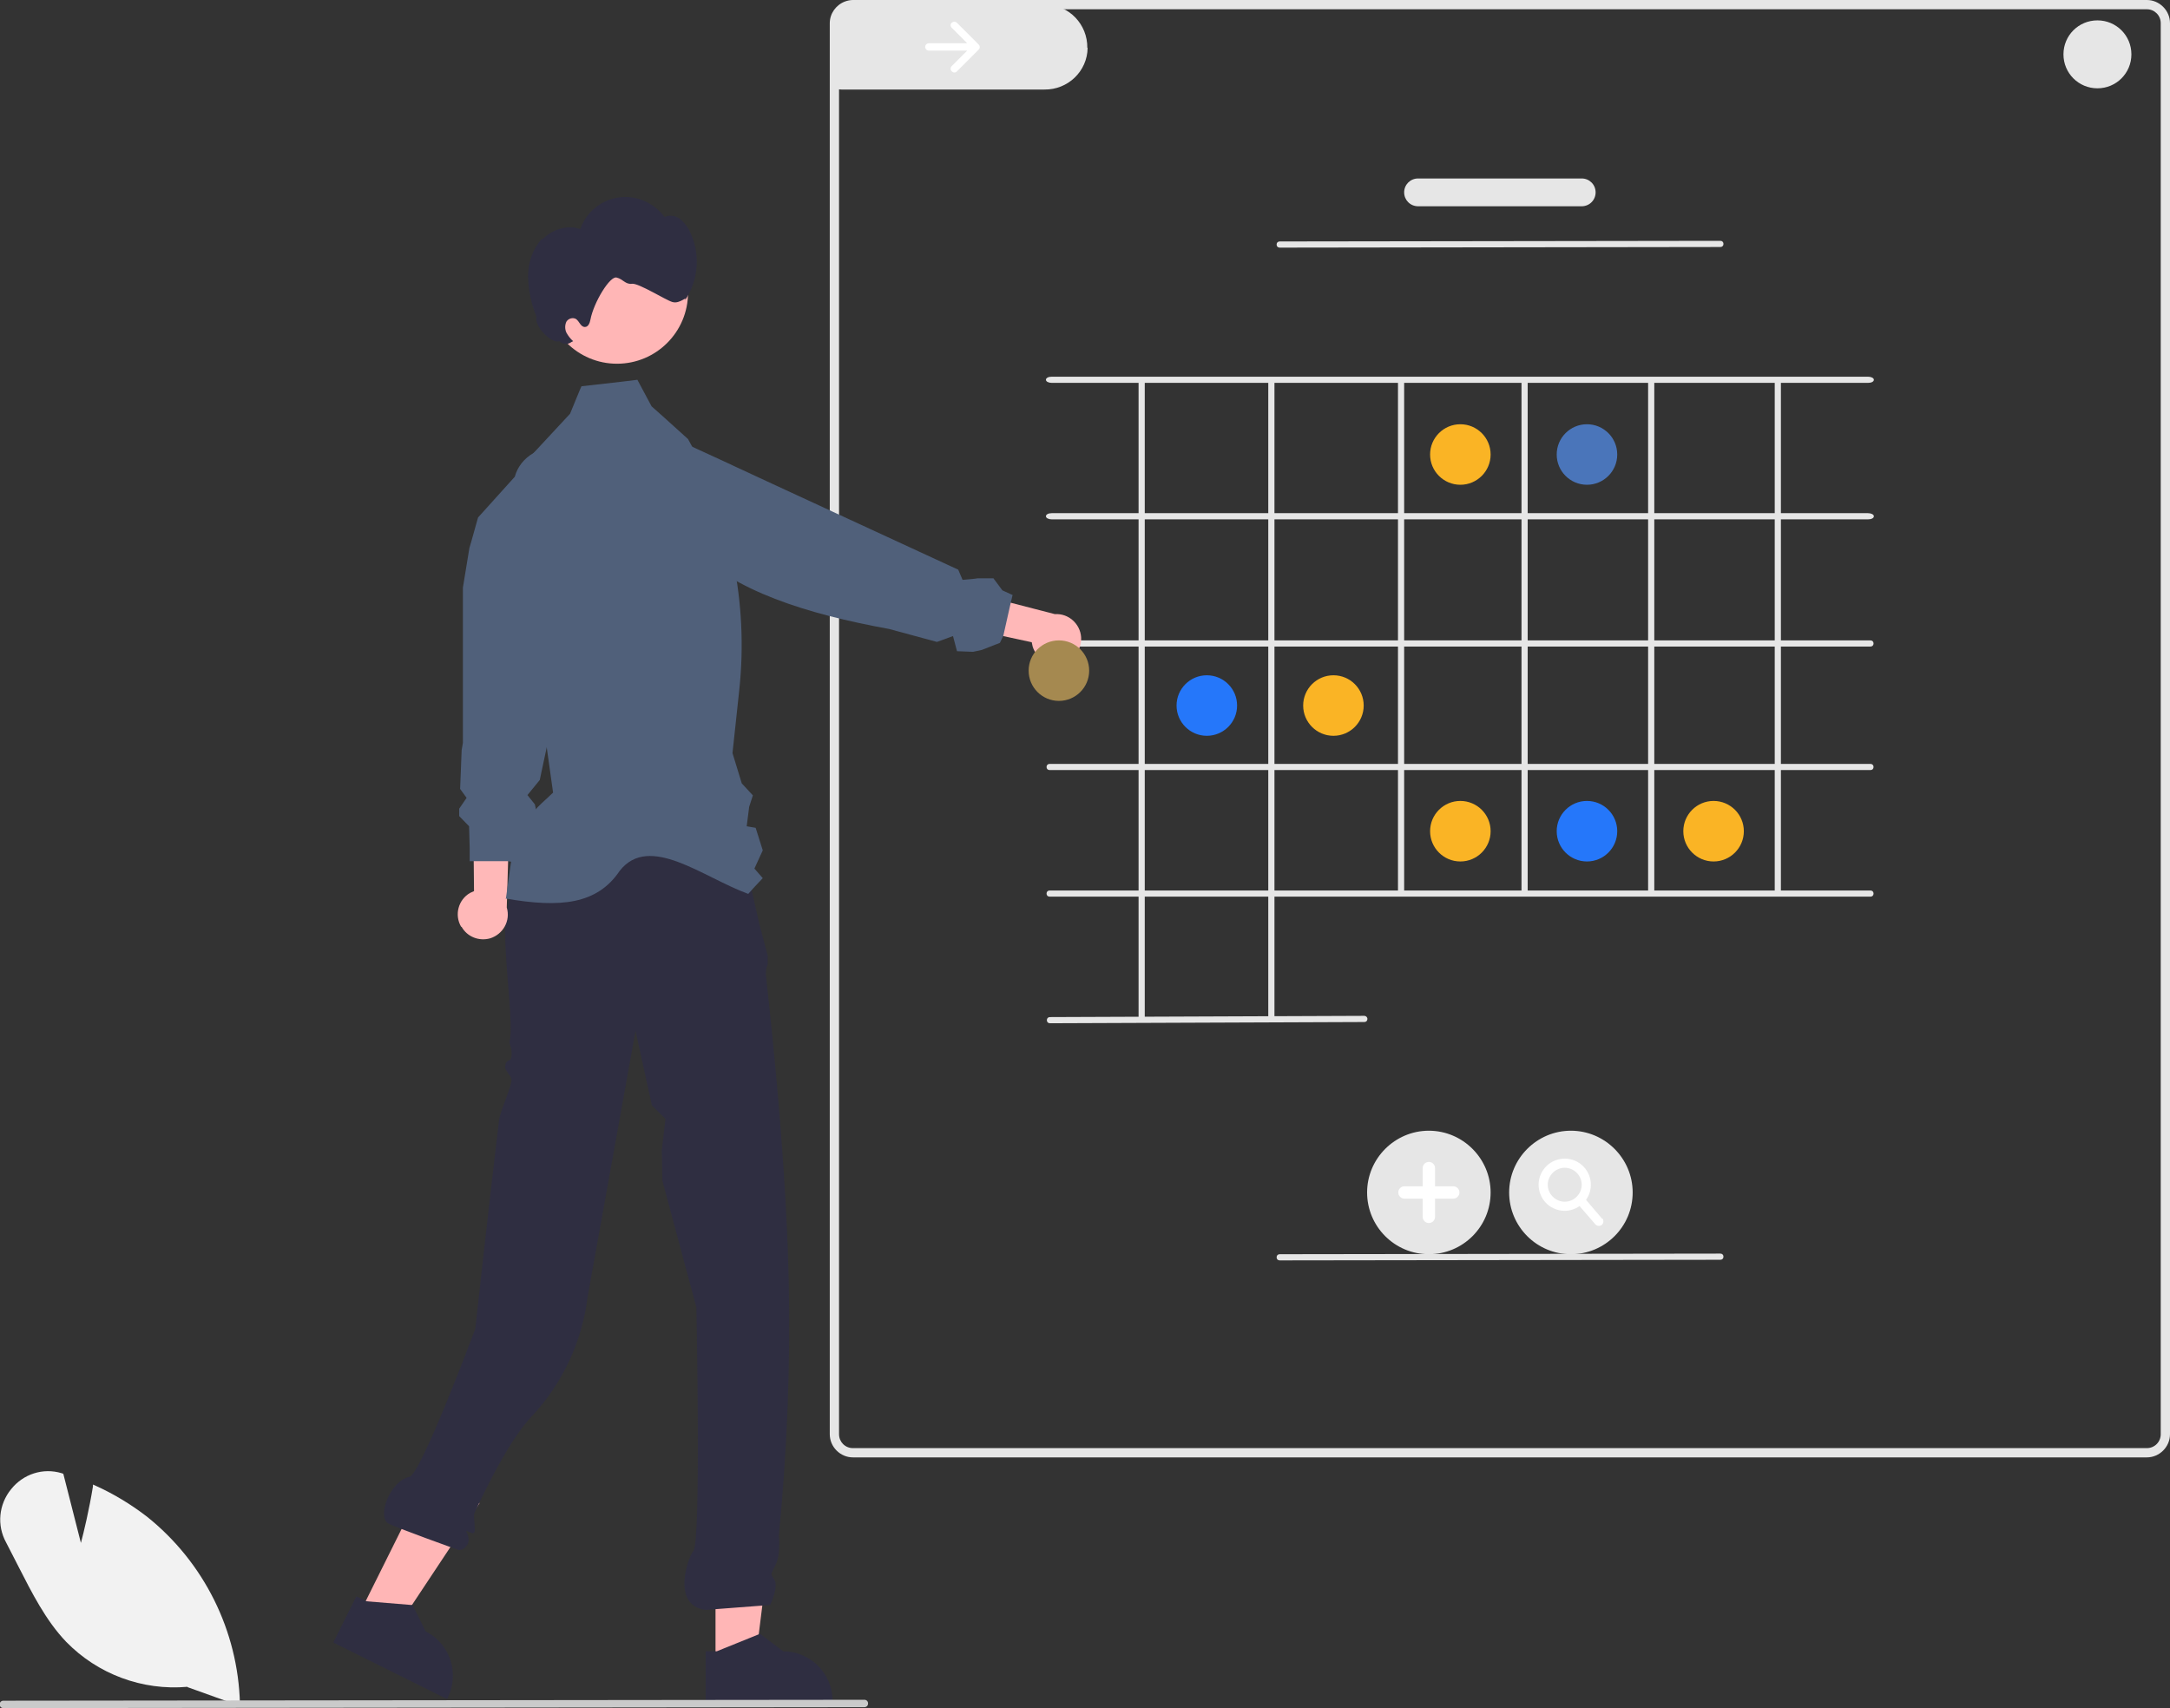
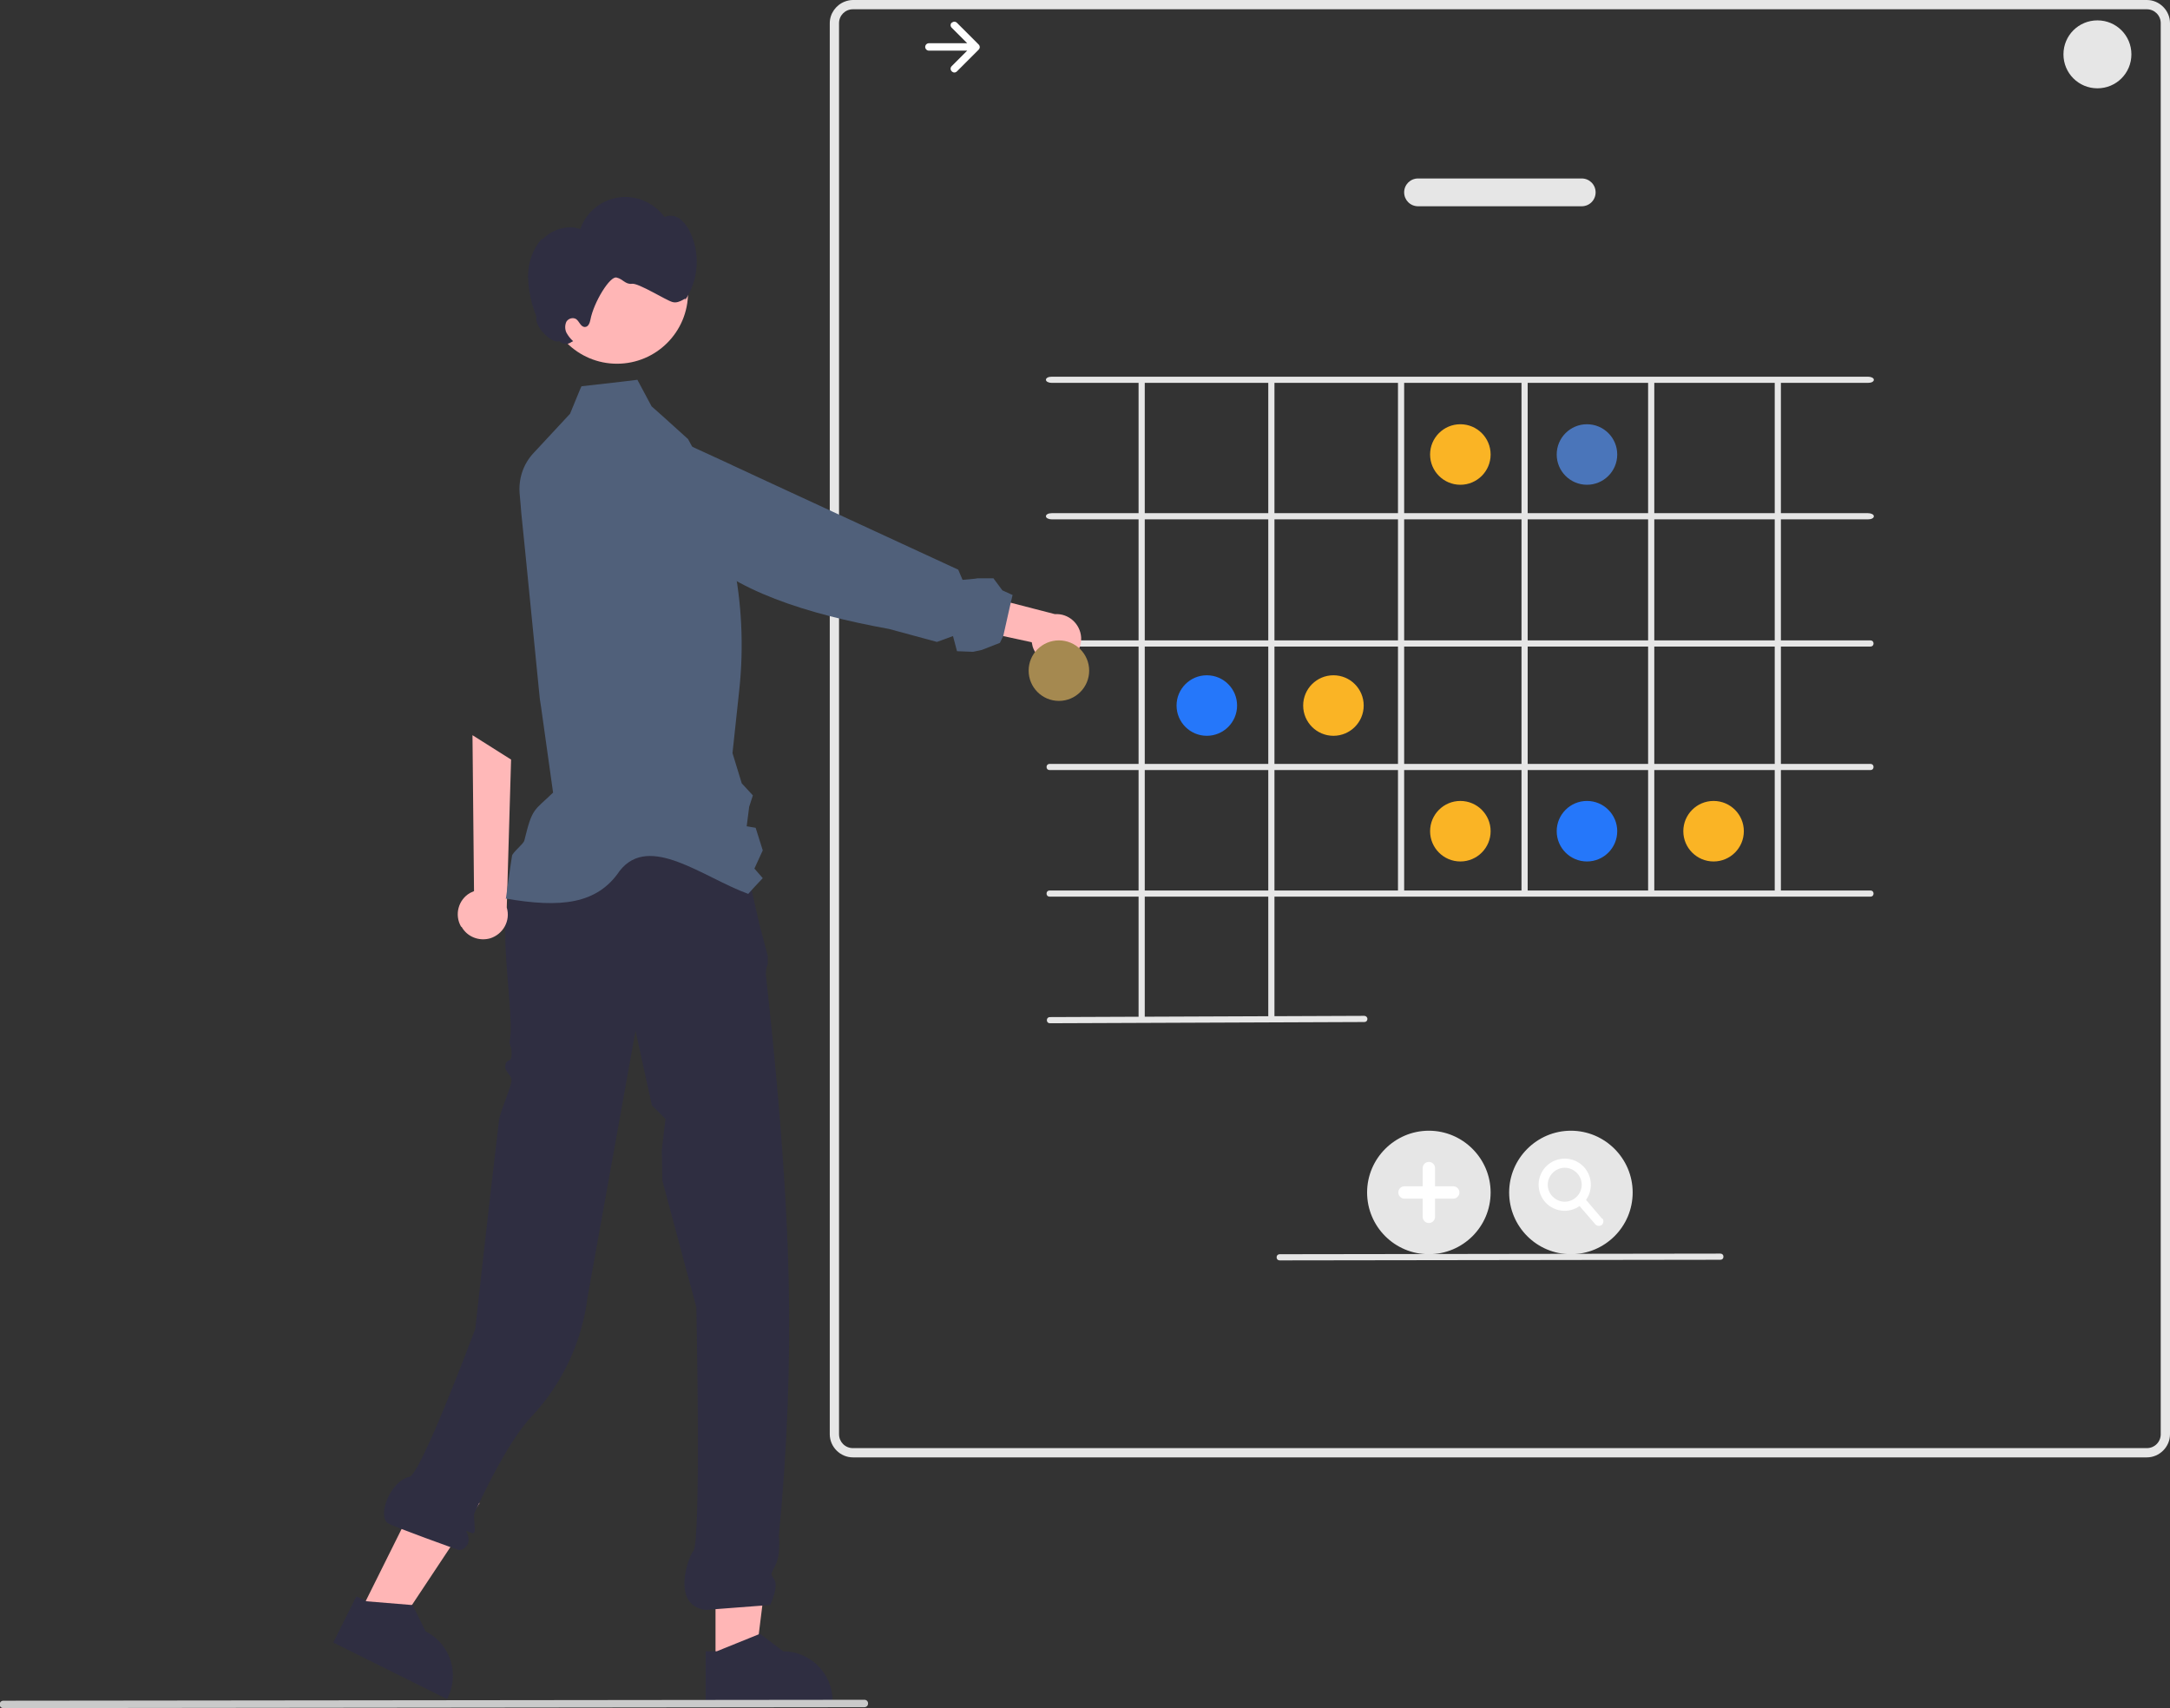
<svg xmlns="http://www.w3.org/2000/svg" id="Layer_1" data-name="Layer 1" version="1.1" viewBox="0 0 702.7 553.2">
  <rect x="0" y="0" width="702.7" height="553.2" fill="#333333" stroke="none" />
  <defs>
    <style>
      .cls-1 {
        fill: #fab425;
      }

      .cls-1, .cls-2, .cls-3, .cls-4, .cls-5, .cls-6, .cls-7, .cls-8, .cls-9, .cls-10, .cls-11, .cls-12 {
        stroke-width: 0px;
      }

      .cls-2 {
        fill: #cacaca;
      }

      .cls-3 {
        fill: #ffb8b8;
      }

      .cls-4 {
        fill: #4a75ba;
      }

      .cls-5 {
        fill: #ffb6b6;
      }

      .cls-6 {
        fill: #a58950;
      }

      .cls-7 {
        fill: #2577fa;
      }

      .cls-8 {
        fill: #50607a;
      }

      .cls-9 {
        fill: #f2f2f2;
      }

      .cls-10 {
        fill: #2f2e41;
      }

      .cls-11 {
        fill: #fff;
      }

      .cls-12 {
        fill: #e6e6e6;
      }
    </style>
  </defs>
-   <path class="cls-12" d="M352.2,15.5c-.1,7.6-6.4,13.6-14,13.5,0,0,0,0,0,0h-65c-.2,0-.5,0-.7,0-.6,0-1.2-.1-1.8-.2V5.7c0-1.9,1.2-3.6,2.9-4.2h65c7.6.1,13.6,6.4,13.5,14h0Z" />
  <path class="cls-12" d="M695.2,0h-419c-.9,0-1.8.2-2.6.5-2.9,1.1-4.9,3.9-4.9,7v457c0,4.1,3.4,7.5,7.5,7.5h419c4.1,0,7.5-3.4,7.5-7.5V7.5c0-4.1-3.4-7.5-7.5-7.5ZM699.7,464.5c0,2.5-2,4.5-4.5,4.5h-419c-2.5,0-4.5-2-4.5-4.5V7.5c0-2.5,2-4.5,4.5-4.5h419c2.5,0,4.5,2,4.5,4.5v457Z" />
  <circle class="cls-1" cx="472.9" cy="147.2" r="9.8" />
  <circle class="cls-4" cx="513.9" cy="147.2" r="9.8" />
  <circle class="cls-7" cx="390.8" cy="228.5" r="9.8" />
  <circle class="cls-1" cx="431.8" cy="228.5" r="9.8" />
  <circle class="cls-1" cx="472.9" cy="269.2" r="9.8" />
  <circle class="cls-7" cx="513.9" cy="269.2" r="9.8" />
  <circle class="cls-1" cx="554.9" cy="269.2" r="9.8" />
  <path class="cls-11" d="M308.2,7.3c-.5.5-.5,1.2,0,1.7,0,0,0,0,0,0h0s5,5,5,5h-12.4c-.6,0-1.2.5-1.2,1.2,0,.6.5,1.2,1.2,1.2h12.4l-5,5c-.5.5-.5,1.2,0,1.7.5.5,1.2.5,1.7,0h0l7-7c.5-.5.5-1.2,0-1.7l-7-7c-.5-.5-1.2-.5-1.7,0h0Z" />
  <path class="cls-12" d="M604.9,168.2h-264.3c-1,0-1.9-.4-1.9-1s.8-1,1.9-1h264.3c1,0,1.9.4,1.9,1s-.8,1-1.9,1Z" />
  <path class="cls-12" d="M604.9,124h-264.3c-1,0-1.9-.4-1.9-1s.8-1,1.9-1h264.3c1,0,1.9.4,1.9,1s-.8,1-1.9,1Z" />
  <path class="cls-12" d="M605.7,209.4h-265.8c-.6,0-1-.4-1-1s.4-1,1-1h265.8c.6,0,1,.4,1,1s-.4,1-1,1Z" />
  <path class="cls-12" d="M605.7,249.4h-265.8c-.6,0-1-.4-1-1s.4-1,1-1h265.8c.6,0,1,.4,1,1s-.4,1-1,1Z" />
  <path class="cls-12" d="M605.7,290.4h-265.8c-.6,0-1-.4-1-1s.4-1,1-1h265.8c.6,0,1,.4,1,1s-.4,1-1,1Z" />
  <path class="cls-12" d="M574.7,288.4V123.6c0-.3.4-.6,1-.6s1,.3,1,.6v164.8c0,.3-.4.6-1,.6s-1-.3-1-.6Z" />
  <path class="cls-12" d="M533.7,288.4V123.6c0-.3.4-.6,1-.6s1,.3,1,.6v164.8c0,.3-.4.6-1,.6s-1-.3-1-.6Z" />
  <path class="cls-12" d="M492.7,288.4V123.6c0-.3.4-.6,1-.6s1,.3,1,.6v164.8c0,.3-.4.6-1,.6s-1-.3-1-.6Z" />
  <path class="cls-12" d="M452.7,288.4V123.6c0-.3.4-.6,1-.6s1,.3,1,.6v164.8c0,.3-.4.6-1,.6s-1-.3-1-.6Z" />
-   <path class="cls-12" d="M410.7,330.2V123.8c.1-.6.7-.9,1.3-.7.4,0,.7.4.7.7v206.4c-.1.6-.7.9-1.3.7-.4,0-.7-.4-.7-.7Z" />
+   <path class="cls-12" d="M410.7,330.2V123.8c.1-.6.7-.9,1.3-.7.4,0,.7.4.7.7v206.4Z" />
  <path class="cls-12" d="M368.7,330.2V123.8c.1-.6.7-.9,1.3-.7.4,0,.7.4.7.7v206.4c-.1.6-.7.9-1.3.7-.4,0-.7-.4-.7-.7Z" />
  <path class="cls-12" d="M340,331.4c-.6,0-1-.4-1-1s.4-1,1-1l101.8-.4c.5,0,1,.4,1,1,0,.6-.4,1-1,1h0l-101.8.4h0Z" />
-   <path class="cls-12" d="M414.4,80.2c-.6,0-1-.4-1-1s.4-1,1-1l142.7-.2h0c.6,0,1,.4,1,1s-.4,1-1,1l-142.7.2h0Z" />
  <path class="cls-12" d="M462.7,406.2c-11.1,0-20-9-20-20s9-20,20-20,20,9,20,20h0c0,11.1-9,20-20,20Z" />
  <path class="cls-11" d="M470.6,384.2h-5.9v-5.9c0-1.1-.9-2-2-2s-2,.9-2,2v5.9h-5.9c-1.1,0-2,.9-2,2s.9,2,2,2h5.9v5.9c0,1.1.9,2,2,2s2-.9,2-2h0v-5.9h5.9c1.1,0,2-.9,2-2s-.9-2-2-2h0Z" />
  <path class="cls-12" d="M508.7,406.2c-11.1,0-20-9-20-20s9-20,20-20,20,9,20,20h0c0,11.1-9,20-20,20Z" />
  <path class="cls-11" d="M518.8,394.7l-5.2-6.1c2.7-3.8,1.8-9.1-2-11.8-3.8-2.7-9.1-1.8-11.8,2-2.7,3.8-1.8,9.1,2,11.8,2.9,2,6.7,2.1,9.7,0l5.1,5.9c.5.6,1.5.7,2.1.2.6-.5.7-1.5.2-2.1ZM501.2,383.7c0-3,2.5-5.5,5.5-5.5s5.5,2.5,5.5,5.5-2.5,5.5-5.5,5.5c-3,0-5.5-2.5-5.5-5.5Z" />
  <path class="cls-12" d="M414.4,408.2c-.6,0-1-.4-1-1s.4-1,1-1l142.7-.2h0c.6,0,1,.4,1,1s-.4,1-1,1l-142.7.2h0Z" />
  <polygon class="cls-5" points="231.7 539 244.5 539 250.6 489.8 231.7 489.8 231.7 539" />
  <path class="cls-10" d="M228.5,534.8v16.5h41.1v-.5c0-8.8-7.2-16-16-16l-7.5-5.7-.4.2-13.6,5.5h-3.6Z" />
  <polygon class="cls-5" points="116.5 522.4 127.9 528.1 155.3 486.8 138.4 478.4 116.5 522.4" />
  <path class="cls-10" d="M108,532l36.8,18.3.2-.5c3.9-7.9.7-17.5-7.2-21.5,0,0,0,0,0,0l-4.2-8.5h-.4s-14.6-1.2-14.6-1.2l-.3-.2-2.9-1.4-7.4,14.8Z" />
  <path class="cls-10" d="M240.4,274.5l-70.3,2.5-.5-.7s-6,14-6,26,2.8,30.1,1.4,35c-.2.6,1,2.1.6,5-.3,1.9-1.7.4-2,3-.2,1.8,2.3,2.9,2,5-.3,2.3-3.7,9.9-4,12.5-3.3,27.6-7.7,67.6-7.7,67.6,0,0-17.6,47.1-21.3,47.9-6.2,1.3-10.5,12.6-7,15,1.6,1.1,22.9,8.7,22.9,8.7,1.2.2,4.8-1.6,2.5-6-.4-.8,2.1,1.2,2.6.3.5-1-.4-5.1,0-6.2,4.7-10.1,11.8-24.2,18.6-31.4,10-10.7,16.3-24.2,18.1-38.8l15.5-86.1,5.3,24.2,4.4,4.4-1.2,10.1.2,9.9,11,41s1.6,76.6-1,79c-1.4,1.3-7.5,17.5,4,19l20.9-1.6s2.8-5.9,1.4-8.1-1.3-1.5.4-5,1-9.3,1-9.3c2.7-27.6,3.8-55.3,3.2-83-1-45.5-7.4-97.8-7.4-98.8,0-1.1.1-2.2.6-3.2v-2.9l-2.7-10.2-5.6-24.7Z" />
  <path class="cls-3" d="M149.3,300.1c-2.2-3.8-.9-8.7,2.9-10.9.4-.2.8-.4,1.3-.6l-.5-50.5,12.5,7.9-1.4,47.9c1.3,4.3-1.2,8.7-5.4,10-3.6,1-7.4-.5-9.2-3.7Z" />
-   <path class="cls-8" d="M152.2,278.9h1.1c0,0,.1,0,.1,0h3.9s6.5,0,6.5,0h.5s.2,0,.2,0l2.2.4v-.6c0,0,4.4-8.2,4.4-8.2l3.3-4.6-1.2-5.4-2.4-3,4-4.9.5-2.4,3.4-15.9,11.2-52.6h0s.2-1.1.2-1.1l3.6-17.1-1.1-4.3-1.2-4.7c-.8-3-2.7-5.6-5.2-7.3-1.1-.8-2.3-1.3-3.6-1.7-1.6-.5-3.4-.6-5.1-.4h0c-1,.1-1.9.4-2.8.7h-.4c-.5.3-1,.6-1.5.9-3,1.7-5.2,4.4-6.1,7.7l-11.9,13.2-2.1,7.5-.7,2.4-2.1,12.8v50.3s-.4,2.3-.4,2.3l-.5,12.6,2.1,2.9-2.4,3.5v1.9c0,0,0,.5,0,.5l3.2,3.3.2,7v4.4Z" />
  <path class="cls-8" d="M163.7,291c17.8,3.1,29.7,1.9,37-9,9.6-12.2,27,2.2,41.6,7.5l1.7-1.9,3-3.2-2.7-3.1,2.7-5.9-2.3-7.3-2.9-.5.8-6.3,1.2-3.7-3.6-3.9-3-9.8,2.2-20.5c3-28.1-2.8-56.5-16.6-81.2l-8.3-7.5-3.5-3.1-4.6-8.6-4.9.6-13.2,1.5-.5,1.1-3.2,7.8-11.8,12.7c-3.4,3.6-5,8.5-4.5,13.5h0l.3,3.4.2,2.5,1.2,11.8,4.8,48.4.4,2.6,3.9,27.8c-6.3,6.1-6.7,4.8-9.3,15.5-.3,1.2-3.8,3.8-4,5-.3,1.6-2,14-2,14Z" />
  <circle class="cls-5" cx="199.8" cy="94.8" r="23" />
  <path class="cls-10" d="M175.7,77.5c3.1-3.2,8-4.8,12.2-3.3,2.8-8.1,11.7-12.4,19.8-9.5,3,1.1,5.6,3,7.5,5.6,1.5-.7,3.3-.5,4.7.4,1.4,1,2.4,2.3,3.2,3.7,3.8,7.3,3.3,16.1-1.3,22.9.9-1.8-1.6,1.3-4.1.5-2.1-.6-10.8-6.1-13-5.9-2.2.3-2.9-1.5-5-2-2.1-.7-7.4,7.9-8.5,13.6-.2,1.1-.7,2.4-1.8,2.4-1.4,0-1.8-1.9-2.9-2.6-1.1-.6-2.5-.1-3.1.9-.5,1.1-.5,2.4,0,3.5.6,1.1,1.3,2,2.2,2.8l-.6.3c-1.2.9-2.8.7-3.9-.3-2.2,1-8.2-4.6-7.4-8-1.7-4.1-2.6-8.6-2.7-13,0-4.5,1.5-8.9,4.5-12.2Z" />
  <path class="cls-3" d="M344.4,214.6c-4.2,1.3-8.7-1-10-5.2-.1-.4-.2-.9-.3-1.4l-49.4-10.7,10.5-10.4,46.4,12c4.4-.3,8.2,3.1,8.5,7.5.2,3.7-2.1,7.1-5.7,8.2Z" />
  <path class="cls-8" d="M211,143.3c-2.9.1-5.6,1.2-7.8,3-1.2,1-2.2,2.2-3,3.6-.8,1.5-1.4,3.2-1.5,4.9h0c-.5,5.2,2.1,10.1,6.7,12.6l16.3,8.8,2.1,1.1c13.9,14.1,37.2,21.5,64.1,26.4l15.5,4.2,5.2-1.9,1.3,4.9,5.2.2,2.8-.6,5.9-2.3,1.1-2.3h0s2.4-10.7,2.4-10.7h0c0,0,0,0,0,0l.6-2.5-3.3-1.5-2.9-3.9h-5.2c0,.1-4.8.5-4.8.5l-1.4-3.3-60.4-27.9-12.5-5.8h0s-.6-.3-.6-.3l-16.3-7.5h-4.4c0,.1-4.9.3-4.9.3Z" />
  <circle class="cls-6" cx="342.9" cy="217.2" r="9.8" />
-   <path class="cls-9" d="M60.7,546.3c-14.6,1.3-29.1-4.1-39.3-14.6-6.6-6.9-11.1-15.9-15.5-24.5-1.3-2.5-2.6-5.1-3.9-7.6-3.1-5.6-2.4-12.4,1.6-17.3,3.9-4.9,10.3-7,16.3-5.2l.6.2,5.7,22.4c.9-3.3,2.7-10.9,3.9-18.3v-.6c0,0,.7.3.7.3,6,2.7,11.6,6.1,16.8,10.1,18.5,14.8,29.5,37,30.1,60.6v.7s-17-6.1-17-6.1Z" />
  <path class="cls-2" d="M279.9,552.9l-278.8.3c-.7,0-1.2-.5-1.2-1.2,0-.7.5-1.2,1.2-1.2h0l278.8-.3c.7,0,1.2.5,1.2,1.2,0,.7-.5,1.2-1.2,1.2Z" />
  <path class="cls-12" d="M512.2,66.8h-53c-2.5,0-4.5-2-4.5-4.5s2-4.5,4.5-4.5h53c2.5,0,4.5,2,4.5,4.5s-2,4.5-4.5,4.5Z" />
  <path class="cls-12" d="M679.2,28.6c-6.1,0-11-4.9-11-11s4.9-11,11-11,11,4.9,11,11-4.9,11-11,11Z" />
</svg>